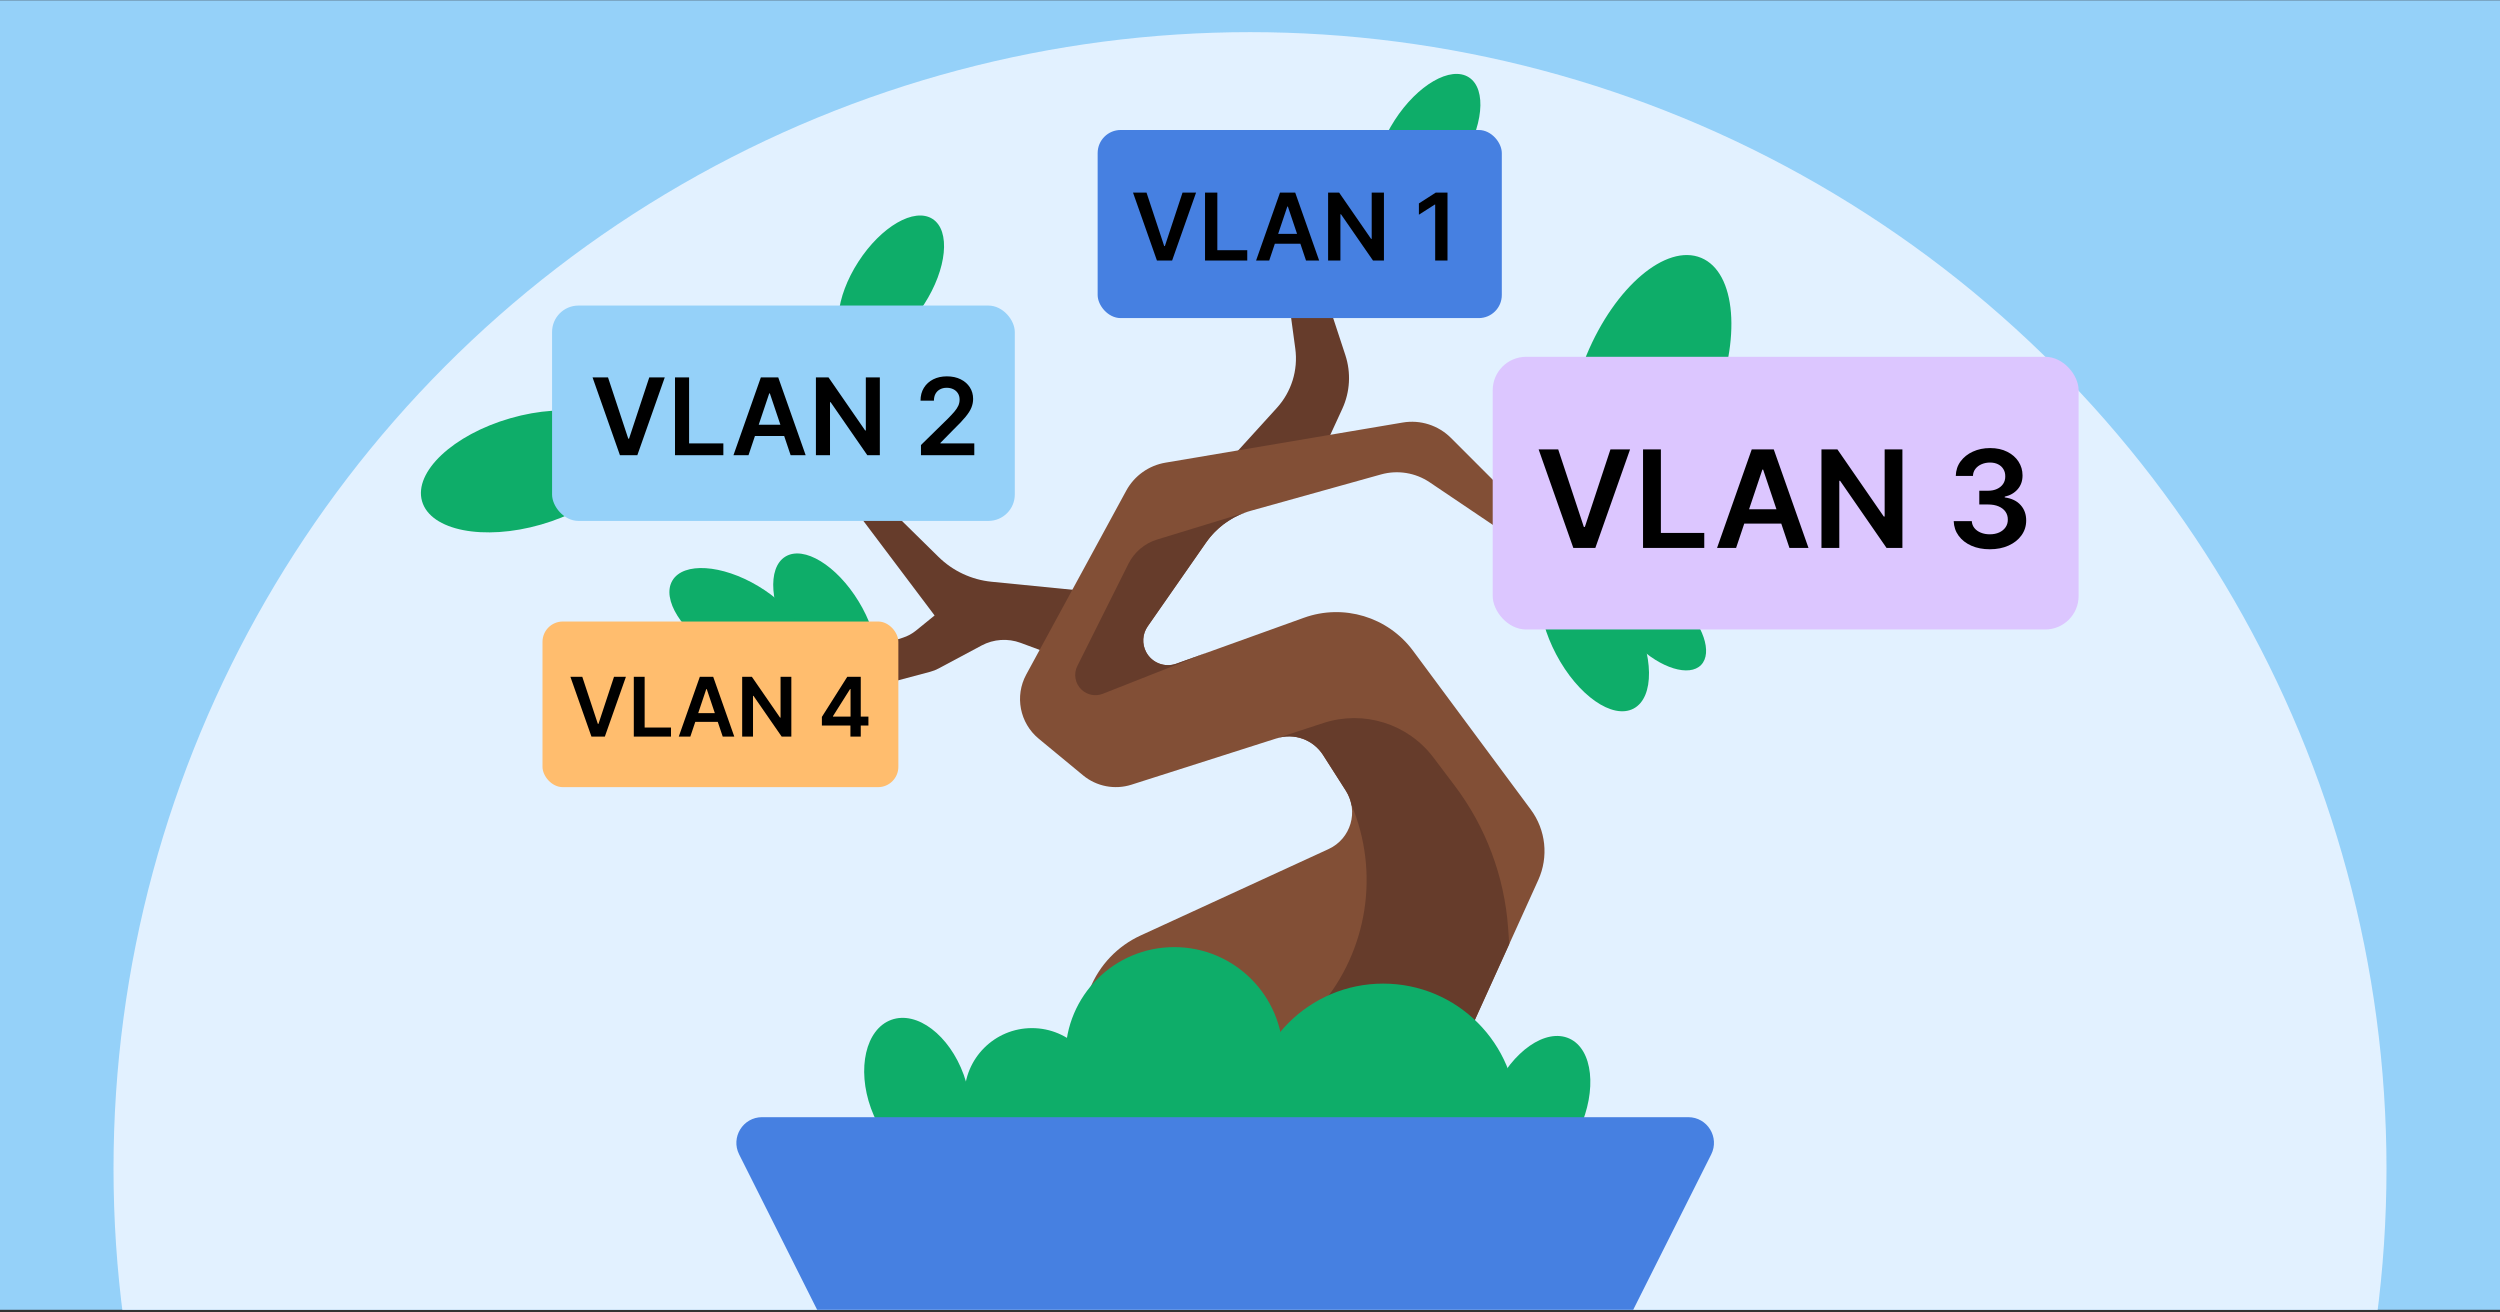
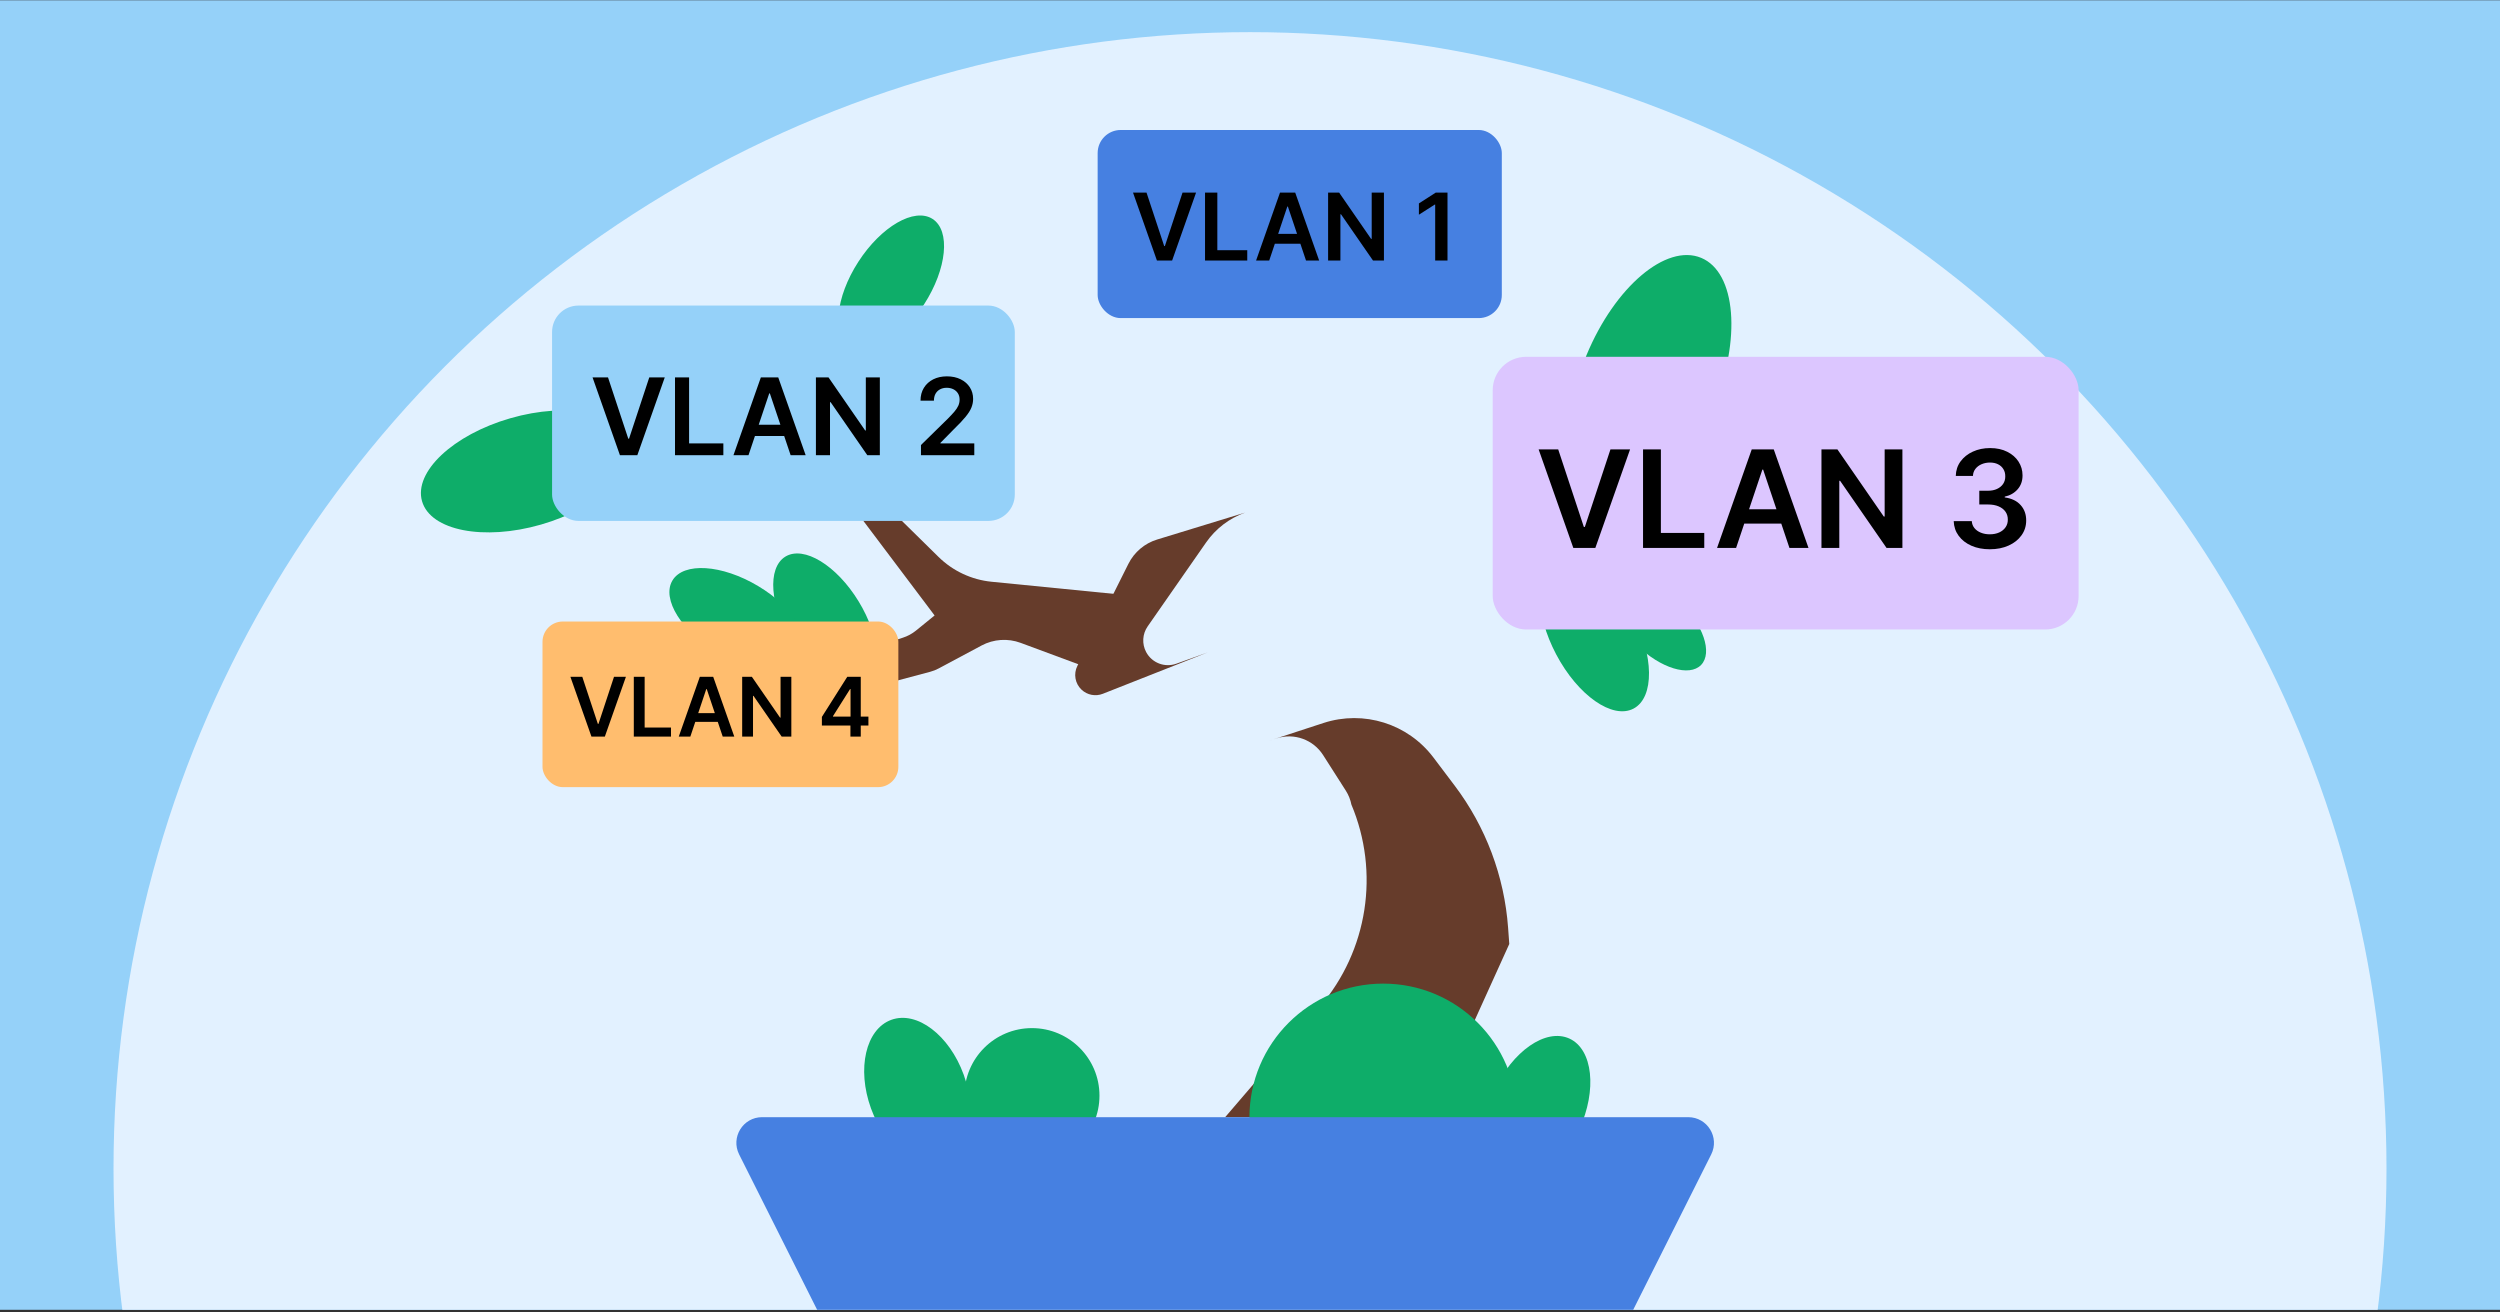
<svg xmlns="http://www.w3.org/2000/svg" width="945" height="496" viewBox="0 0 945 496" fill="none">
  <rect x="0" y="0" width="945" height="496" fill="#333333" stroke="none" />
  <g clip-path="url(#clip0_4015_656)">
    <rect width="945" height="495" transform="translate(0 0.095)" fill="#95D1F9" />
    <circle cx="472.5" cy="441.745" r="429.592" fill="#E2F1FF" />
    <ellipse cx="311.913" cy="235.012" rx="14.8" ry="28.845" transform="rotate(-31.416 311.913 235.012)" fill="#0EAD69" />
    <ellipse cx="623.668" cy="144.152" rx="25.934" ry="50.546" transform="rotate(22.522 623.668 144.152)" fill="#0EAD69" />
    <ellipse cx="602.652" cy="239.778" rx="16.288" ry="31.747" transform="rotate(-27.862 602.652 239.778)" fill="#0EAD69" />
    <ellipse cx="626.854" cy="235.672" rx="11.553" ry="22.517" transform="rotate(-45.846 626.854 235.672)" fill="#0EAD69" />
    <ellipse cx="336.875" cy="107.002" rx="14.8" ry="28.845" transform="rotate(32.822 336.875 107.002)" fill="#0EAD69" />
-     <ellipse cx="539.612" cy="53.478" rx="14.8" ry="28.845" transform="rotate(32.822 539.612 53.478)" fill="#0EAD69" />
    <ellipse cx="198.708" cy="178.193" rx="20.916" ry="40.766" transform="rotate(73.93 198.708 178.193)" fill="#0EAD69" />
    <ellipse cx="278.947" cy="234.211" rx="14.8" ry="28.845" transform="rotate(-59.184 278.947 234.211)" fill="#0EAD69" />
-     <path d="M489.62 131.774L487.343 114.978L500.4 109.454L508.545 134.242C510.734 140.905 510.322 148.149 507.391 154.521L500.4 169.718L456.206 183.278L482.649 154.191C488.171 148.116 490.723 139.91 489.62 131.774Z" fill="#663C2B" />
    <path d="M353.278 232.645L318.082 185.911L324.453 180.698L354.739 210.495C360.165 215.834 367.254 219.154 374.829 219.905L427.412 225.116L414.091 253.495L385.807 243.003C380.958 241.204 375.571 241.571 371.011 244.01L354.842 252.659C353.802 253.215 352.702 253.648 351.563 253.951L305.377 266.237L302.481 253.495L341.274 241.052C343.083 240.472 344.767 239.56 346.241 238.362L353.278 232.645Z" fill="#663C2B" />
-     <path d="M548.447 165.526L566.794 183.873V200.092L540.434 182.315C535.035 178.673 528.31 177.584 522.036 179.334L472.765 193.085C465.925 194.993 459.963 199.225 455.905 205.053L433.821 236.763C431.817 239.64 431.595 243.396 433.244 246.49C435.426 250.58 440.279 252.449 444.641 250.879L492.884 233.512C507.876 228.115 524.633 233.182 534.123 245.981L578.634 306.02C584.34 313.717 585.426 323.901 581.472 332.627L540.844 422.289H392.443L412.011 373.684C415.588 364.798 422.431 357.618 431.135 353.617L502.208 320.946C510.629 317.075 513.692 306.658 508.705 298.845L500.134 285.418C496.406 279.577 489.213 276.976 482.612 279.083L427.693 296.61C421.391 298.622 414.499 297.291 409.398 293.077L392.631 279.226C385.457 273.3 383.488 263.121 387.934 254.946L425.717 185.474C428.772 179.856 434.239 175.952 440.544 174.886L530.242 159.716C536.893 158.592 543.677 160.757 548.447 165.526Z" fill="#824F36" />
    <path fill-rule="evenodd" clip-rule="evenodd" d="M506.574 295.507L500.134 285.417C496.406 279.576 489.213 276.976 482.612 279.083L479.771 279.99L500.268 273.293C515.488 268.319 532.187 273.559 541.837 286.337L549.847 296.942C561.632 312.546 568.653 331.224 570.064 350.727L570.506 356.828L540.844 422.289H463.114L498.864 380.585C517.108 359.303 521.58 329.663 510.827 304.13C510.471 302.309 509.772 300.517 508.705 298.845L506.851 295.94L506.629 295.511L506.574 295.507Z" fill="#663C2B" />
    <path fill-rule="evenodd" clip-rule="evenodd" d="M470.619 193.77C464.681 195.909 459.533 199.844 455.905 205.053L433.821 236.763C431.818 239.64 431.595 243.397 433.245 246.49C435.426 250.58 440.28 252.45 444.642 250.879L456.52 246.603L416.87 262.25C414.113 263.337 410.977 262.733 408.823 260.698C406.374 258.386 405.73 254.743 407.236 251.731L426.537 213.128C428.748 208.707 432.674 205.386 437.401 203.939L470.619 193.77Z" fill="#663C2B" />
    <rect x="414.912" y="49.134" width="152.772" height="71.106" rx="8.723" fill="#4680E1" />
    <path d="M433.381 72.794L440.065 93.01H440.329L447 72.794H452.117L443.063 98.477H437.319L428.277 72.794H433.381ZM455.5 98.477V72.794H460.152V94.577H471.464V98.477H455.5ZM479.766 98.477H474.8L483.841 72.794H489.585L498.639 98.477H493.673L486.814 78.061H486.613L479.766 98.477ZM479.929 88.407H493.473V92.144H479.929V88.407ZM523.128 72.794V98.477H518.99L506.888 80.983H506.675V98.477H502.022V72.794H506.186L518.275 90.301H518.501V72.794H523.128ZM547.153 72.794V98.477H542.5V77.321H542.35L536.343 81.159V76.895L542.726 72.794H547.153Z" fill="black" />
    <rect x="564.244" y="134.869" width="221.471" height="103.08" rx="12.645" fill="#DCC6FF" />
    <path d="M589.004 169.879L598.694 199.185H599.076L608.748 169.879H616.165L603.039 207.112H594.713L581.605 169.879H589.004ZM621.069 207.112V169.879H627.814V201.458H644.212V207.112H621.069ZM656.247 207.112H649.048L662.155 169.879H670.482L683.608 207.112H676.408L666.464 177.515H666.173L656.247 207.112ZM656.483 192.513H676.118V197.931H656.483V192.513ZM719.108 169.879V207.112H713.109L695.566 181.751H695.256V207.112H688.512V169.879H694.547L712.073 195.258H712.4V169.879H719.108ZM752.155 207.621C749.537 207.621 747.21 207.172 745.174 206.275C743.15 205.379 741.55 204.13 740.374 202.53C739.199 200.931 738.575 199.082 738.502 196.986H745.337C745.398 197.992 745.731 198.87 746.337 199.622C746.943 200.361 747.749 200.937 748.755 201.349C749.761 201.761 750.888 201.967 752.137 201.967C753.47 201.967 754.652 201.737 755.682 201.276C756.712 200.803 757.518 200.149 758.1 199.313C758.681 198.476 758.966 197.513 758.954 196.422C758.966 195.295 758.675 194.301 758.082 193.44C757.488 192.58 756.627 191.907 755.5 191.423C754.385 190.938 753.04 190.695 751.464 190.695H748.174V185.496H751.464C752.761 185.496 753.894 185.272 754.864 184.823C755.845 184.375 756.615 183.745 757.173 182.933C757.73 182.108 758.003 181.157 757.991 180.078C758.003 179.024 757.766 178.109 757.282 177.333C756.809 176.545 756.136 175.933 755.264 175.497C754.403 175.061 753.391 174.842 752.228 174.842C751.088 174.842 750.034 175.049 749.064 175.461C748.095 175.873 747.313 176.46 746.719 177.224C746.125 177.975 745.81 178.872 745.774 179.915H739.284C739.332 177.83 739.932 176 741.083 174.424C742.247 172.837 743.798 171.6 745.737 170.716C747.677 169.819 749.852 169.37 752.264 169.37C754.749 169.37 756.906 169.837 758.736 170.77C760.578 171.691 762.002 172.934 763.008 174.497C764.014 176.061 764.517 177.788 764.517 179.678C764.529 181.775 763.911 183.532 762.663 184.95C761.427 186.369 759.803 187.296 757.791 187.732V188.023C760.409 188.386 762.414 189.356 763.808 190.932C765.214 192.495 765.911 194.44 765.899 196.767C765.899 198.852 765.305 200.718 764.117 202.367C762.942 204.003 761.318 205.288 759.245 206.221C757.185 207.154 754.821 207.621 752.155 207.621Z" fill="black" />
    <rect x="208.683" y="115.501" width="174.91" height="81.409" rx="9.986" fill="#95D1F9" />
    <path d="M229.828 142.662L237.481 165.807H237.782L245.421 142.662H251.279L240.912 172.067H234.336L223.984 142.662H229.828ZM255.152 172.067V142.662H260.478V167.602H273.429V172.067H255.152ZM282.934 172.067H277.248L287.6 142.662H294.176L304.543 172.067H298.857L291.003 148.693H290.773L282.934 172.067ZM283.121 160.538H298.627V164.817H283.121V160.538ZM332.58 142.662V172.067H327.842L313.986 152.038H313.742V172.067H308.416V142.662H313.182L327.023 162.706H327.282V142.662H332.58ZM348.126 172.067V168.219L358.334 158.212C359.311 157.226 360.124 156.35 360.775 155.584C361.426 154.819 361.914 154.077 362.24 153.359C362.565 152.641 362.728 151.875 362.728 151.062C362.728 150.133 362.517 149.339 362.096 148.678C361.675 148.008 361.096 147.491 360.359 147.128C359.622 146.764 358.784 146.582 357.846 146.582C356.879 146.582 356.032 146.783 355.305 147.185C354.577 147.578 354.013 148.138 353.61 148.865C353.218 149.592 353.022 150.459 353.022 151.464H347.954C347.954 149.597 348.379 147.975 349.231 146.596C350.083 145.218 351.256 144.151 352.749 143.395C354.252 142.638 355.975 142.26 357.918 142.26C359.89 142.26 361.622 142.629 363.115 143.366C364.609 144.103 365.767 145.113 366.59 146.395C367.423 147.678 367.839 149.143 367.839 150.789C367.839 151.89 367.629 152.971 367.207 154.034C366.786 155.096 366.044 156.274 364.982 157.566C363.929 158.858 362.45 160.423 360.545 162.261L355.477 167.415V167.616H368.284V172.067H348.126Z" fill="black" />
    <rect x="205.065" y="234.933" width="134.514" height="62.608" rx="7.68" fill="#FFBD6E" />
    <path d="M220.103 255.829L225.989 273.629H226.221L232.095 255.829H236.6L228.628 278.443H223.571L215.609 255.829H220.103ZM239.578 278.443V255.829H243.675V275.009H253.635V278.443H239.578ZM260.945 278.443H256.572L264.533 255.829H269.59L277.563 278.443H273.19L267.15 260.467H266.973L260.945 278.443ZM261.088 269.576H273.013V272.867H261.088V269.576ZM299.125 255.829V278.443H295.481L284.825 263.039H284.638V278.443H280.541V255.829H284.207L294.851 271.244H295.05V255.829H299.125ZM310.672 274.247V270.99L320.267 255.829H322.983V260.467H321.327L314.868 270.703V270.879H328.261V274.247H310.672ZM321.46 278.443V273.253L321.504 271.796V255.829H325.368V278.443H321.46Z" fill="black" />
    <circle cx="390.073" cy="414.153" r="25.528" fill="#0EAD69" />
-     <circle cx="443.865" cy="399.132" r="41.124" fill="#0EAD69" />
    <circle cx="522.851" cy="422.371" r="50.565" fill="#0EAD69" />
    <ellipse cx="580.892" cy="419.604" rx="17.665" ry="29.71" transform="rotate(24.539 580.892 419.604)" fill="#0EAD69" />
    <ellipse cx="346.758" cy="412.609" rx="18.644" ry="28.845" transform="rotate(-19.933 346.758 412.609)" fill="#0EAD69" />
    <path d="M279.393 436.373C276.147 429.908 280.847 422.289 288.081 422.289H638.148C645.382 422.289 650.082 429.908 646.836 436.373L613.779 502.216C612.837 504.094 610.916 505.279 608.815 505.279H317.414C315.313 505.279 313.392 504.094 312.449 502.216L279.393 436.373Z" fill="#4680E1" />
  </g>
  <defs>
    <clipPath id="clip0_4015_656">
      <rect width="945" height="495" fill="white" transform="translate(0 0.095)" />
    </clipPath>
  </defs>
</svg>